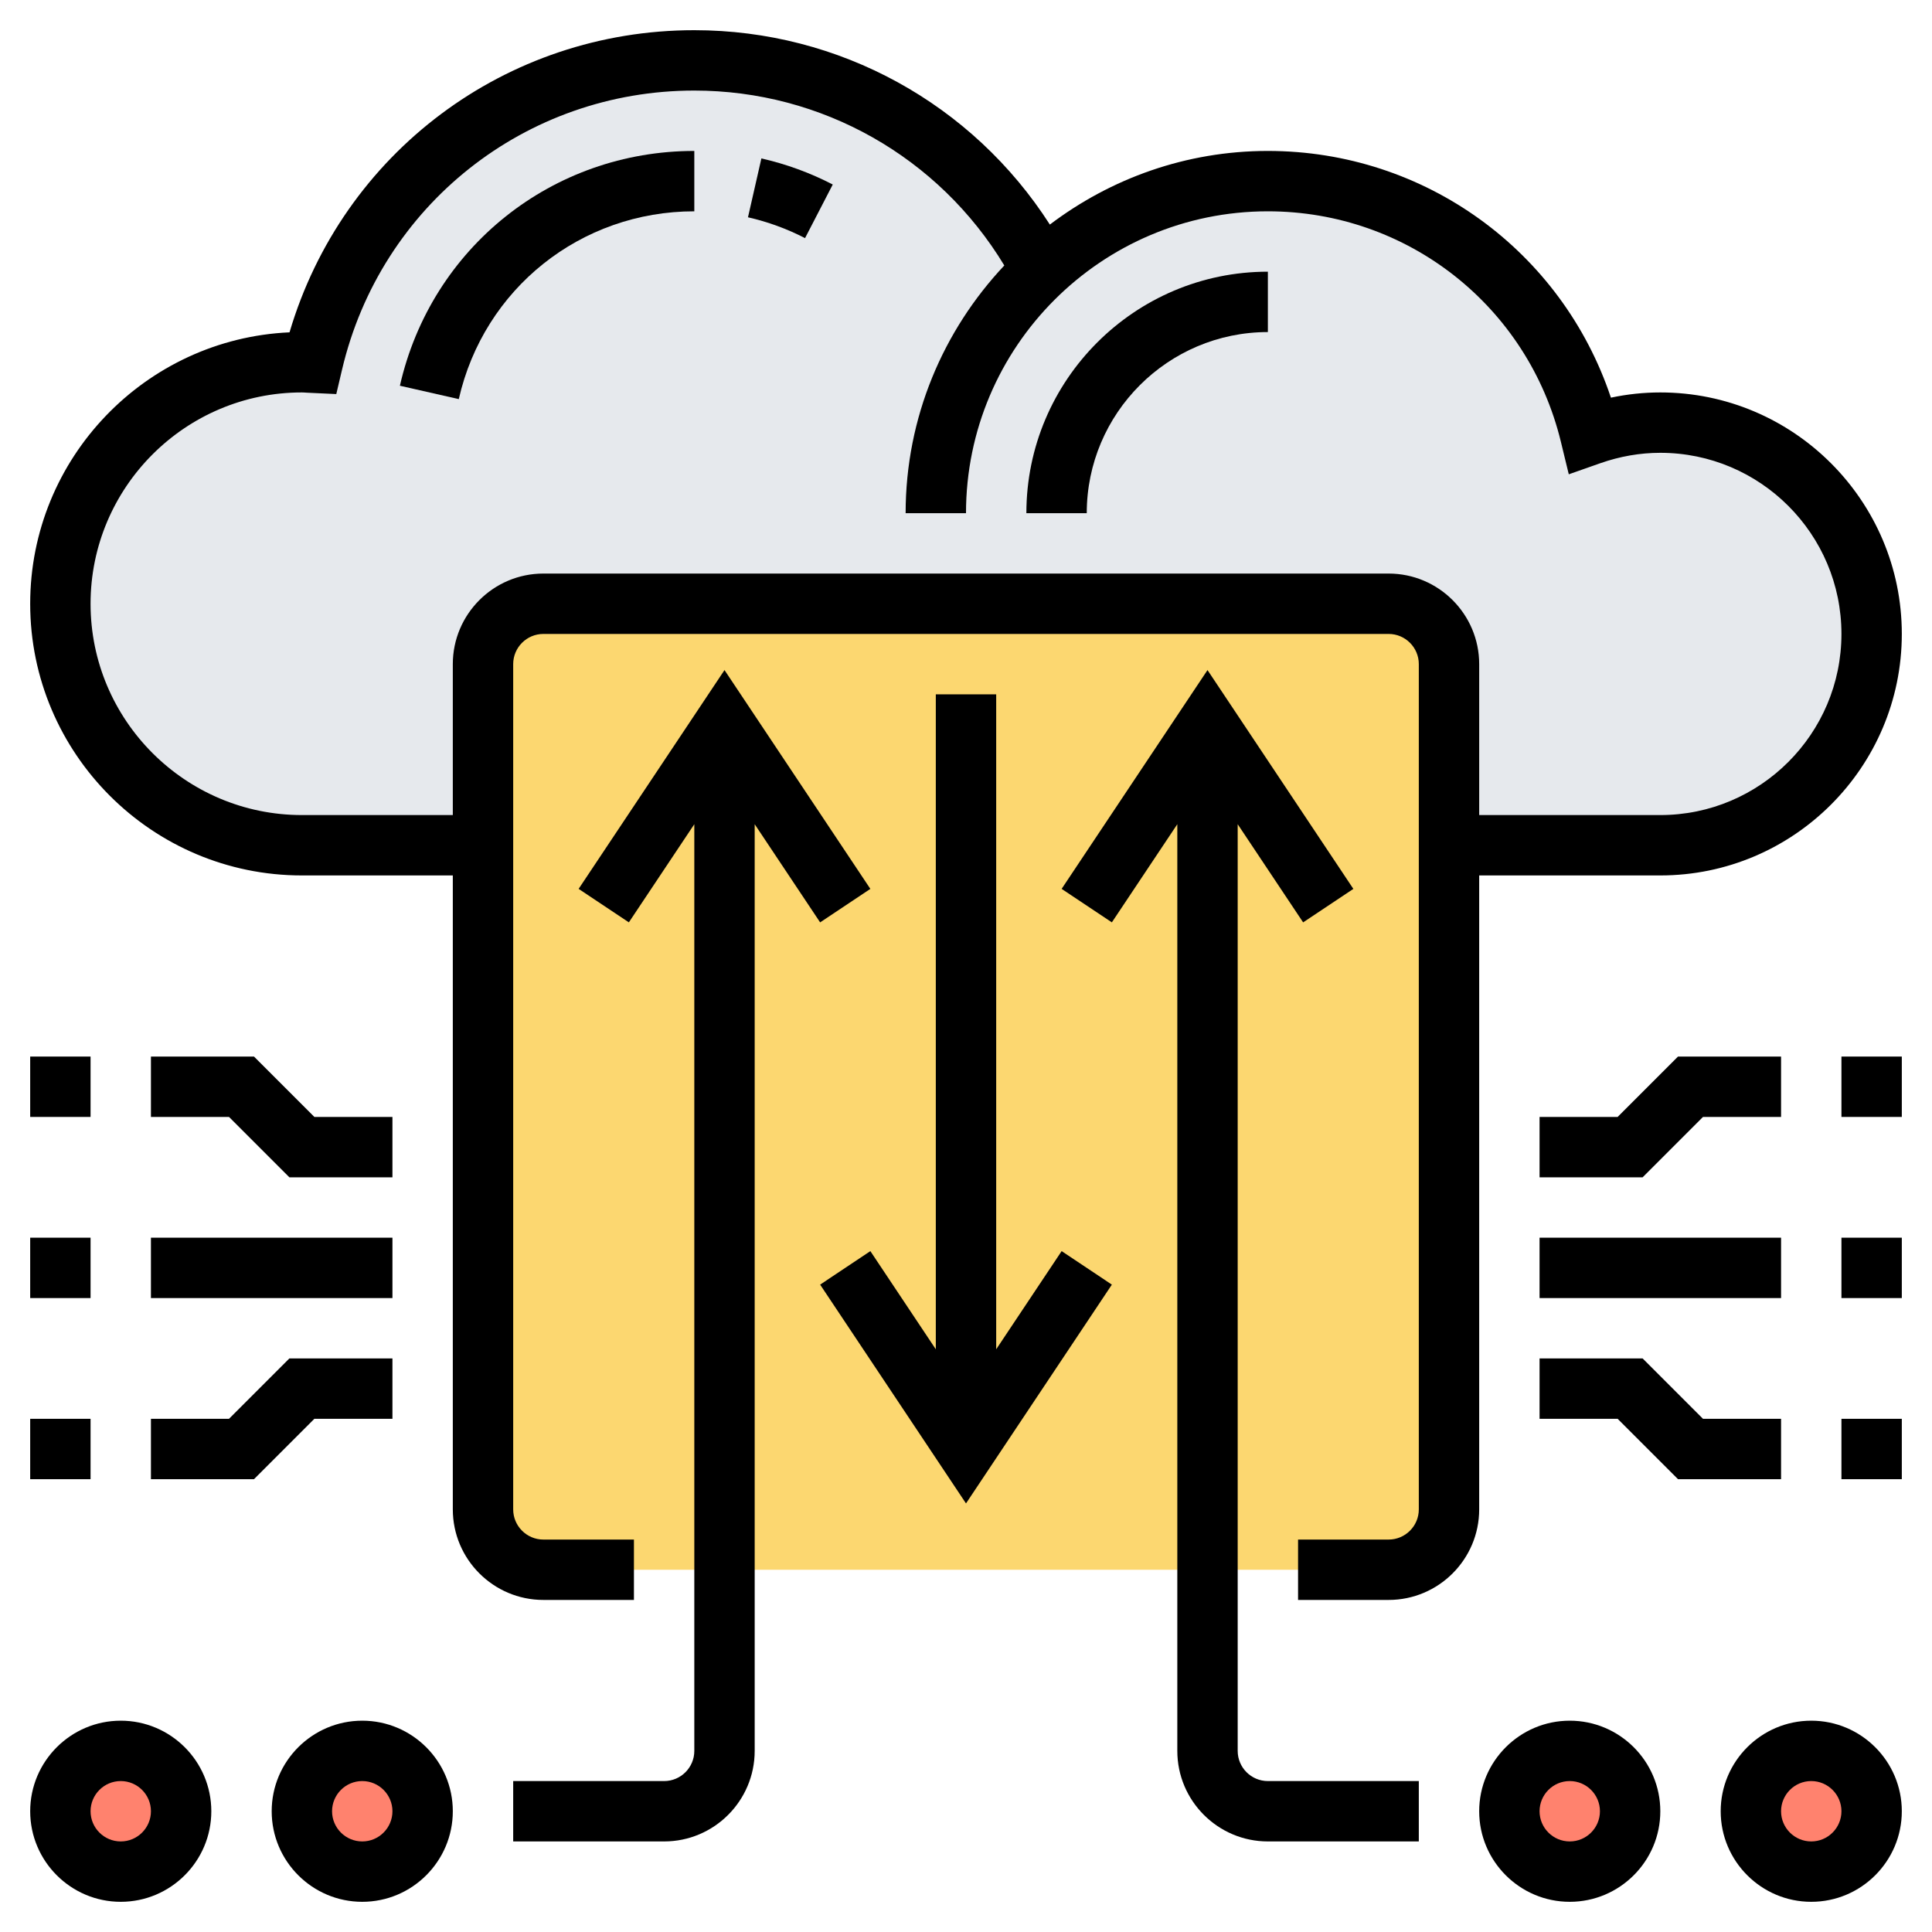
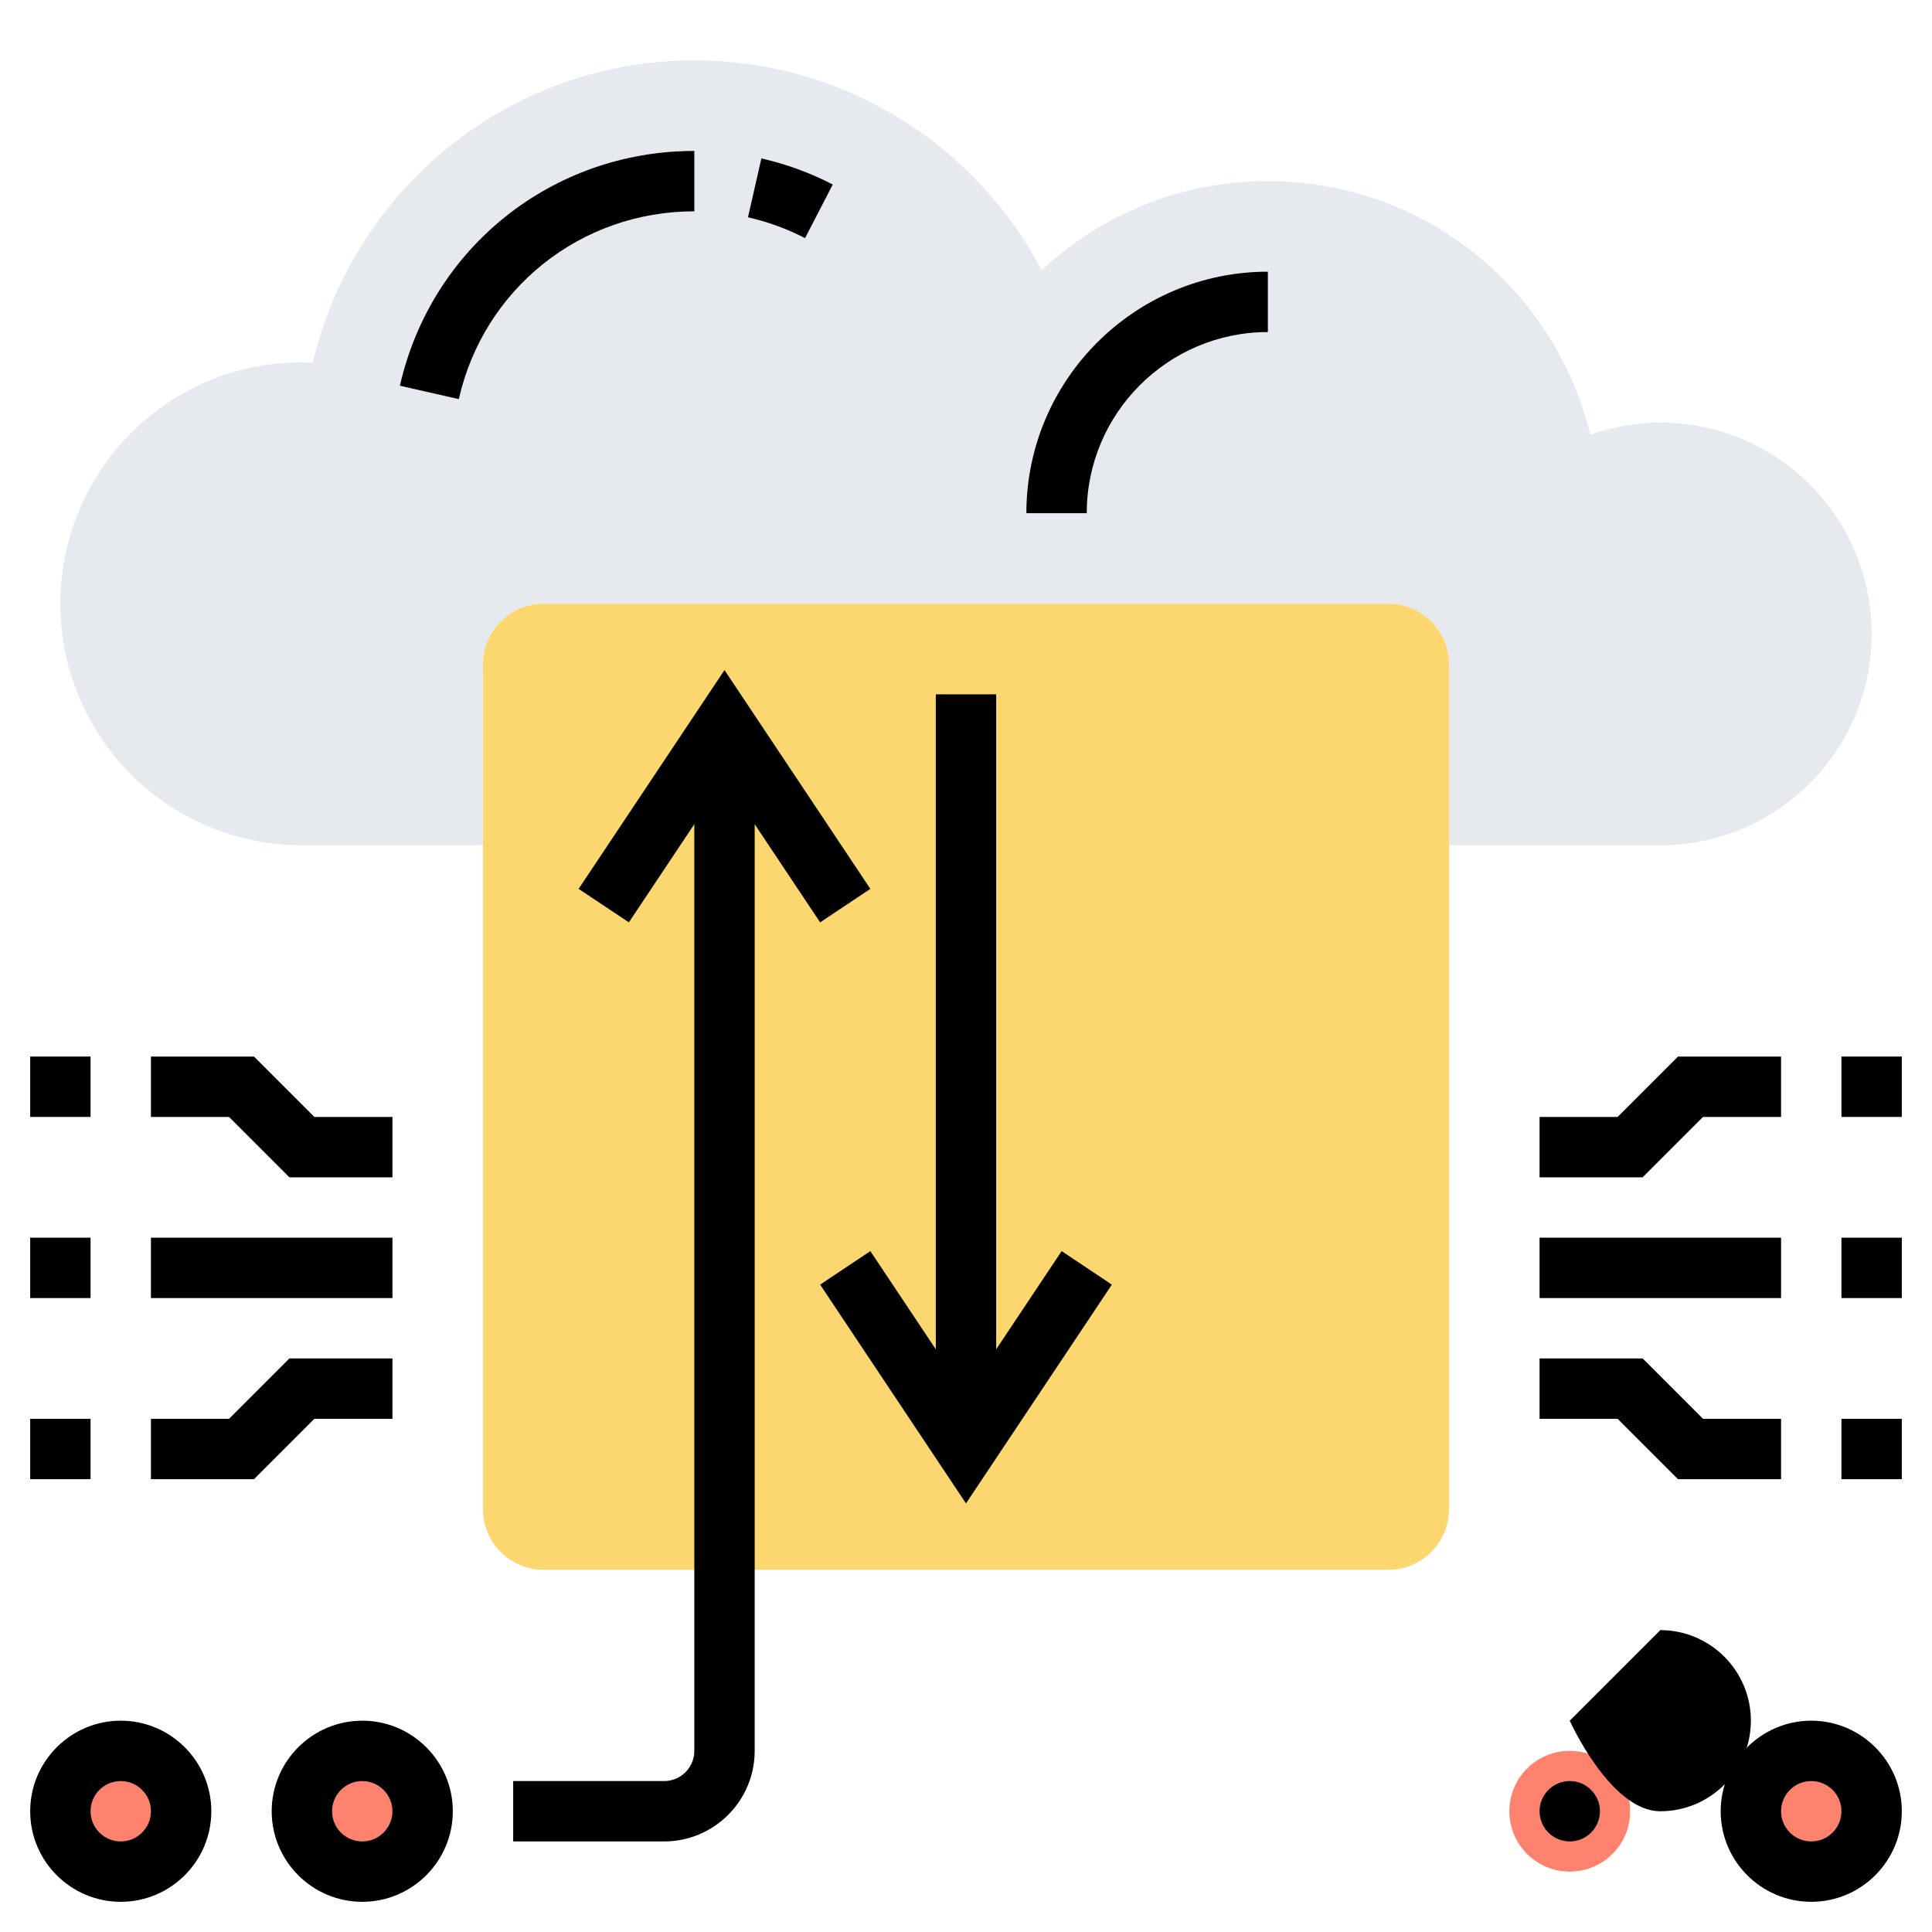
<svg xmlns="http://www.w3.org/2000/svg" id="Layer_5" enable-background="new 0 0 64 64" height="512" viewBox="0 0 64 64" width="512">
  <g>
    <g>
      <g>
        <circle cx="4" cy="60" fill="#ff826e" r="2" />
      </g>
      <g>
        <circle cx="52" cy="60" fill="#ff826e" r="2" />
      </g>
      <g>
        <circle cx="60" cy="60" fill="#ff826e" r="2" />
      </g>
      <g>
        <circle cx="12" cy="60" fill="#ff826e" r="2" />
      </g>
      <g>
        <path d="m55 14c-.81 0-1.59.15-2.32.4-1.17-4.82-5.5-8.4-10.68-8.4-2.9 0-5.53 1.12-7.49 2.95-2.18-4.13-6.52-6.95-11.51-6.95-6.15 0-11.29 4.28-12.64 10.02-.12-.01-.24-.02-.36-.02-4.42 0-8 3.58-8 8s3.58 8 8 8h6v-6c0-1.1.9-2 2-2h13 15c1.1 0 2 .9 2 2v6h7c3.87 0 7-3.13 7-7s-3.13-7-7-7z" fill="#e6e9ed" />
      </g>
      <g>
        <path d="m31 20h15c1.1 0 2 .9 2 2v6 22c0 1.1-.9 2-2 2h-3-22-3c-1.1 0-2-.9-2-2v-22-6c0-1.1.9-2 2-2z" fill="#fcd770" />
      </g>
    </g>
    <g>
-       <path d="m49 29h6c4.411 0 8-3.589 8-8s-3.589-8-8-8c-.548 0-1.095.058-1.636.173-1.626-4.86-6.161-8.173-11.364-8.173-2.713 0-5.21.915-7.222 2.439-2.564-3.998-6.972-6.439-11.778-6.439-6.253 0-11.656 4.076-13.409 10.009-4.774.215-8.591 4.166-8.591 8.991 0 4.962 4.037 9 9 9h5v21c0 1.654 1.346 3 3 3h3v-2h-3c-.552 0-1-.449-1-1v-28c0-.551.448-1 1-1h28c.552 0 1 .449 1 1v28c0 .551-.448 1-1 1h-3v2h3c1.654 0 3-1.346 3-3zm-3-10h-28c-1.654 0-3 1.346-3 3v5h-5c-3.859 0-7-3.14-7-7s3.141-7 7-7c.054 0 .106.004.159.008l.981.046.19-.807c1.281-5.445 6.079-9.247 11.67-9.247 4.229 0 8.098 2.204 10.269 5.794-2.021 2.148-3.269 5.031-3.269 8.206h2c0-5.514 4.486-10 10-10 4.624 0 8.616 3.141 9.707 7.638l.261 1.074 1.043-.367c.652-.229 1.321-.345 1.989-.345 3.309 0 6 2.691 6 6s-2.691 6-6 6h-6v-5c0-1.654-1.346-3-3-3z" />
      <path d="m33 44.697v-21.697h-2v21.697l-2.168-3.252-1.664 1.11 4.832 7.248 4.832-7.248-1.664-1.11z" />
      <path d="m27.168 30.555 1.664-1.109-4.832-7.249-4.832 7.248 1.664 1.109 2.168-3.251v30.697c0 .551-.448 1-1 1h-5v2h5c1.654 0 3-1.346 3-3v-30.697z" />
-       <path d="m41 58v-30.697l2.168 3.252 1.664-1.109-4.832-7.249-4.832 7.248 1.664 1.109 2.168-3.251v30.697c0 1.654 1.346 3 3 3h5v-2h-5c-.552 0-1-.449-1-1z" />
      <path d="m60 57c-1.654 0-3 1.346-3 3s1.346 3 3 3 3-1.346 3-3-1.346-3-3-3zm0 4c-.552 0-1-.449-1-1s.448-1 1-1 1 .449 1 1-.448 1-1 1z" />
-       <path d="m52 57c-1.654 0-3 1.346-3 3s1.346 3 3 3 3-1.346 3-3-1.346-3-3-3zm0 4c-.552 0-1-.449-1-1s.448-1 1-1 1 .449 1 1-.448 1-1 1z" />
+       <path d="m52 57s1.346 3 3 3 3-1.346 3-3-1.346-3-3-3zm0 4c-.552 0-1-.449-1-1s.448-1 1-1 1 .449 1 1-.448 1-1 1z" />
      <path d="m59 35h-3.414l-2 2h-2.586v2h3.414l2-2h2.586z" />
      <path d="m61 35h2v2h-2z" />
      <path d="m59 47h-2.586l-2-2h-3.414v2h2.586l2 2h3.414z" />
      <path d="m61 47h2v2h-2z" />
      <path d="m51 41h8v2h-8z" />
      <path d="m61 41h2v2h-2z" />
      <path d="m4 57c-1.654 0-3 1.346-3 3s1.346 3 3 3 3-1.346 3-3-1.346-3-3-3zm0 4c-.552 0-1-.449-1-1s.448-1 1-1 1 .449 1 1-.448 1-1 1z" />
      <path d="m12 57c-1.654 0-3 1.346-3 3s1.346 3 3 3 3-1.346 3-3-1.346-3-3-3zm0 4c-.552 0-1-.449-1-1s.448-1 1-1 1 .449 1 1-.448 1-1 1z" />
      <path d="m13 39v-2h-2.586l-2-2h-3.414v2h2.586l2 2z" />
      <path d="m1 35h2v2h-2z" />
      <path d="m13 47v-2h-3.414l-2 2h-2.586v2h3.414l2-2z" />
      <path d="m1 47h2v2h-2z" />
      <path d="m5 41h8v2h-8z" />
      <path d="m1 41h2v2h-2z" />
      <path d="m24.778 7.198c.655.149 1.291.381 1.89.69l.918-1.776c-.748-.387-1.544-.678-2.364-.864z" />
      <path d="m13.247 12.778 1.951.443c.831-3.662 4.04-6.221 7.802-6.221v-2c-4.702 0-8.713 3.199-9.753 7.778z" />
      <path d="m34 17h2c0-3.309 2.691-6 6-6v-2c-4.411 0-8 3.589-8 8z" />
    </g>
  </g>
</svg>